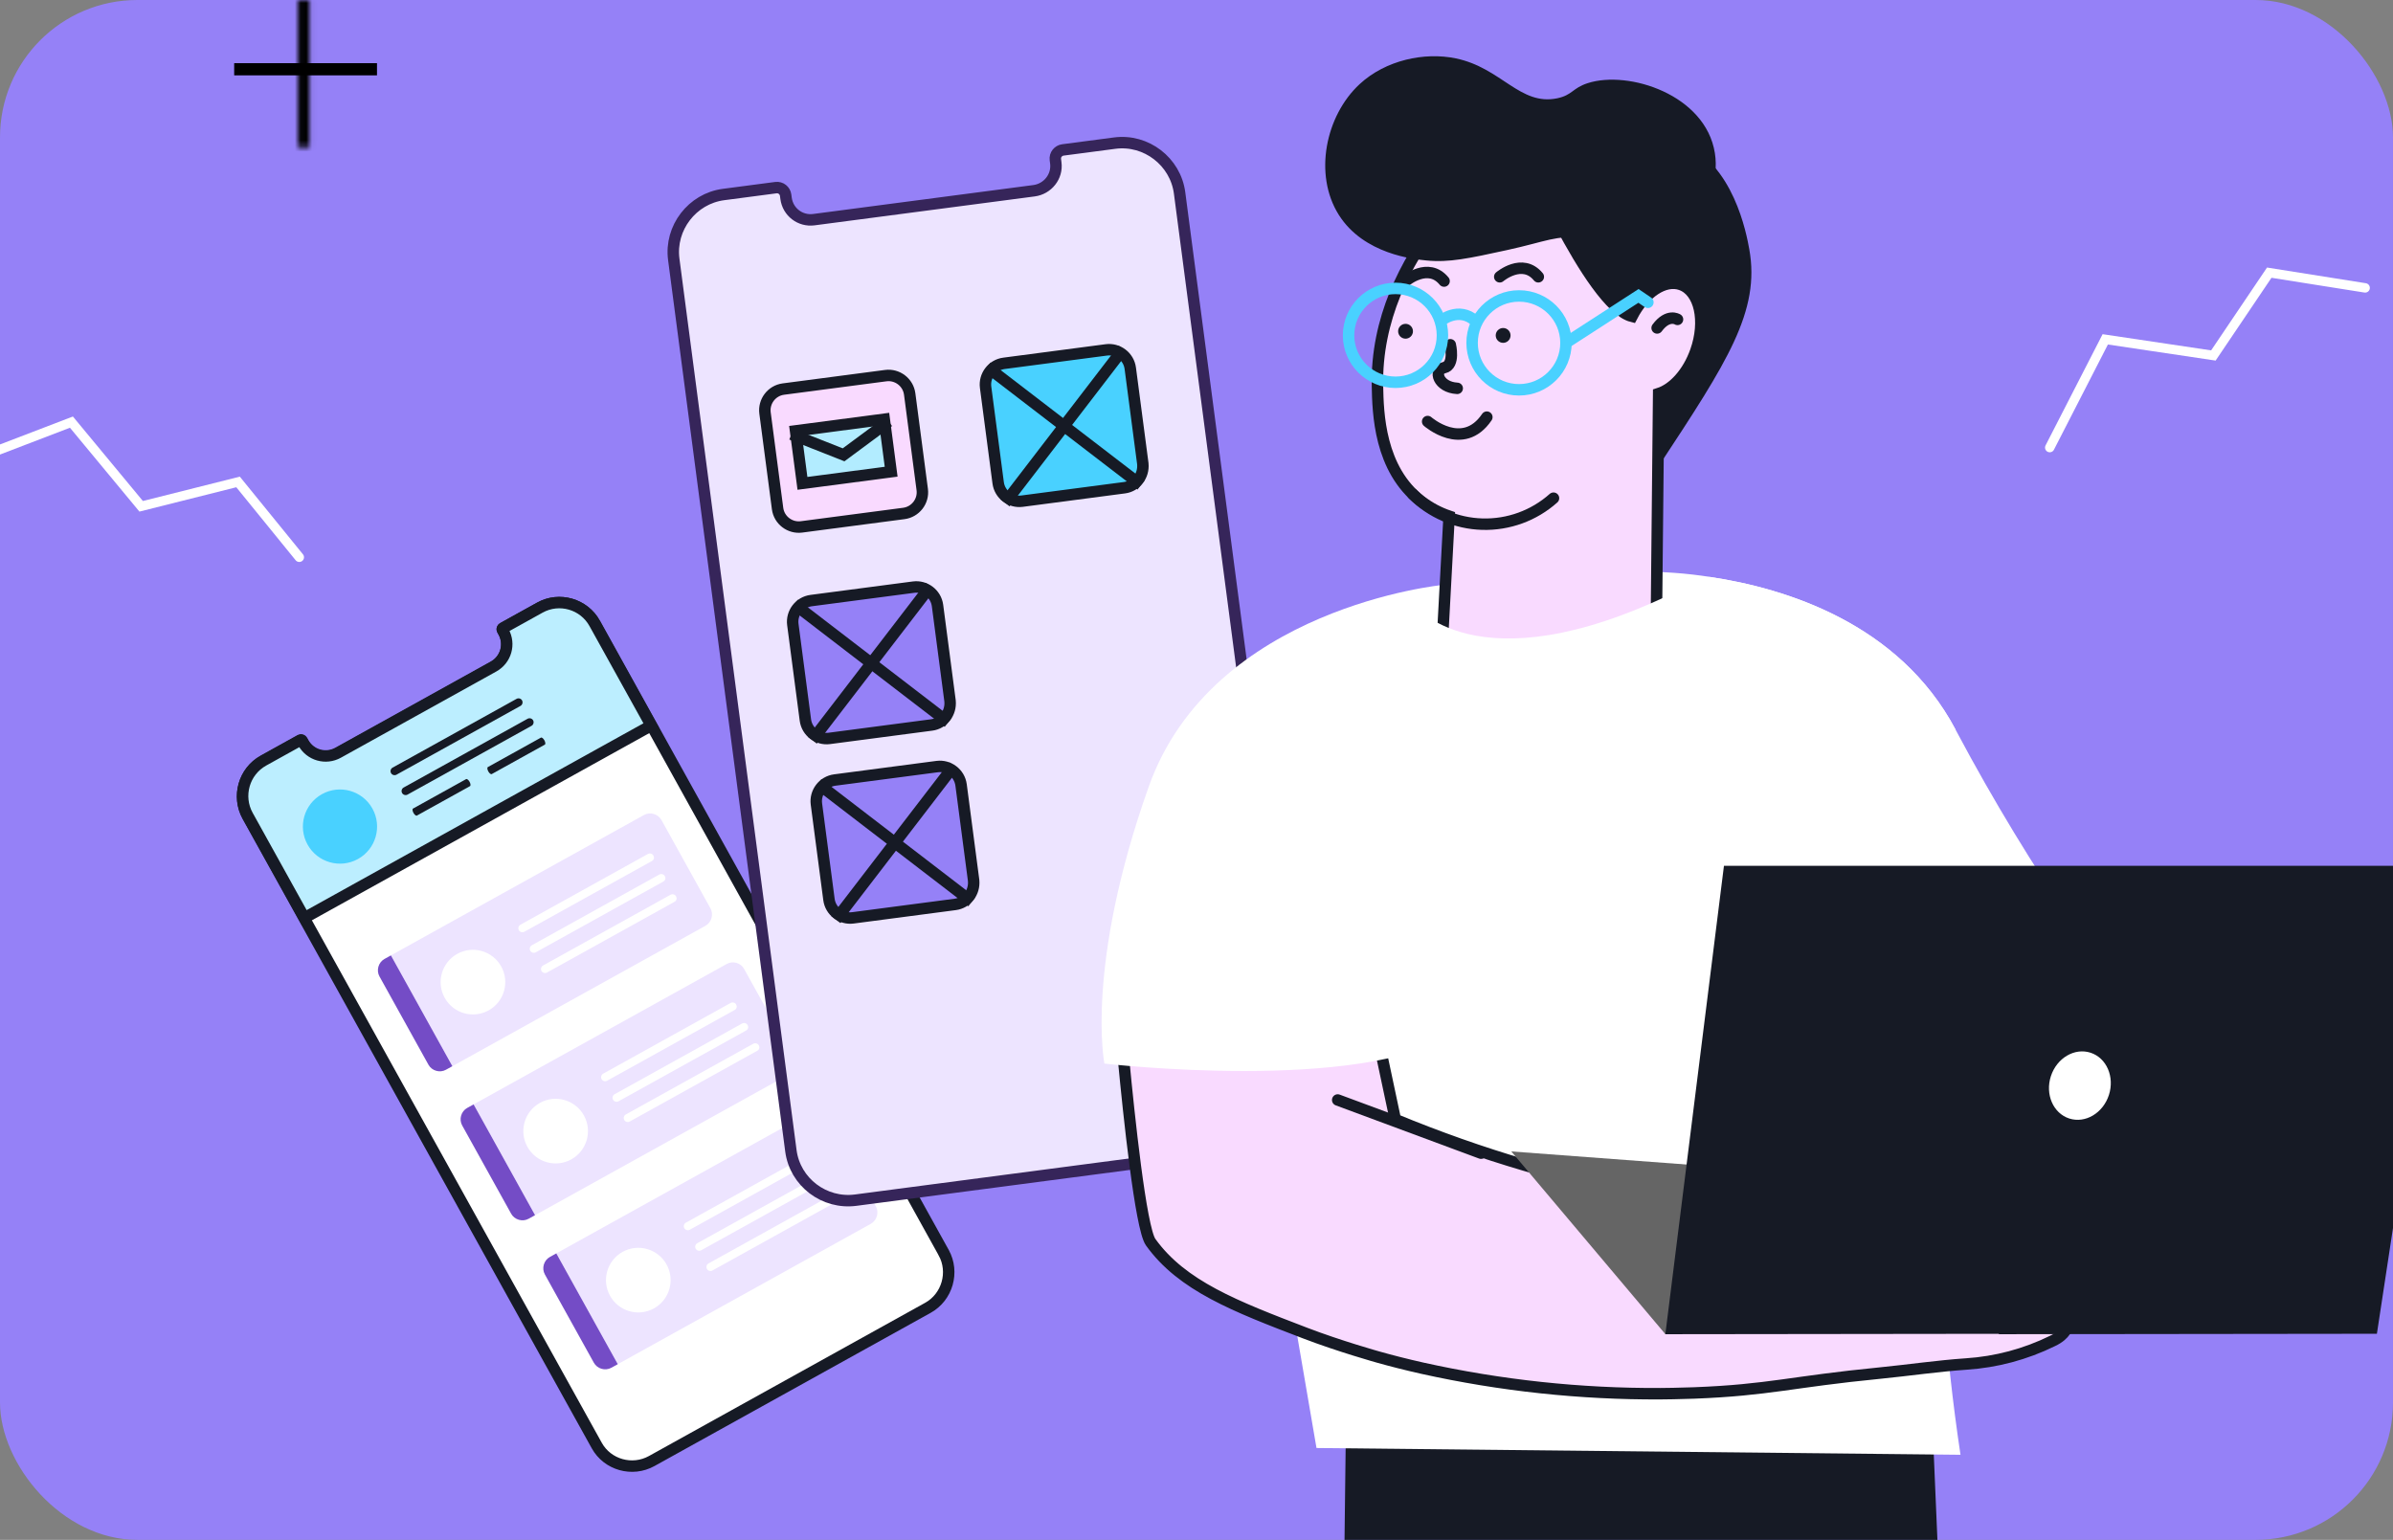
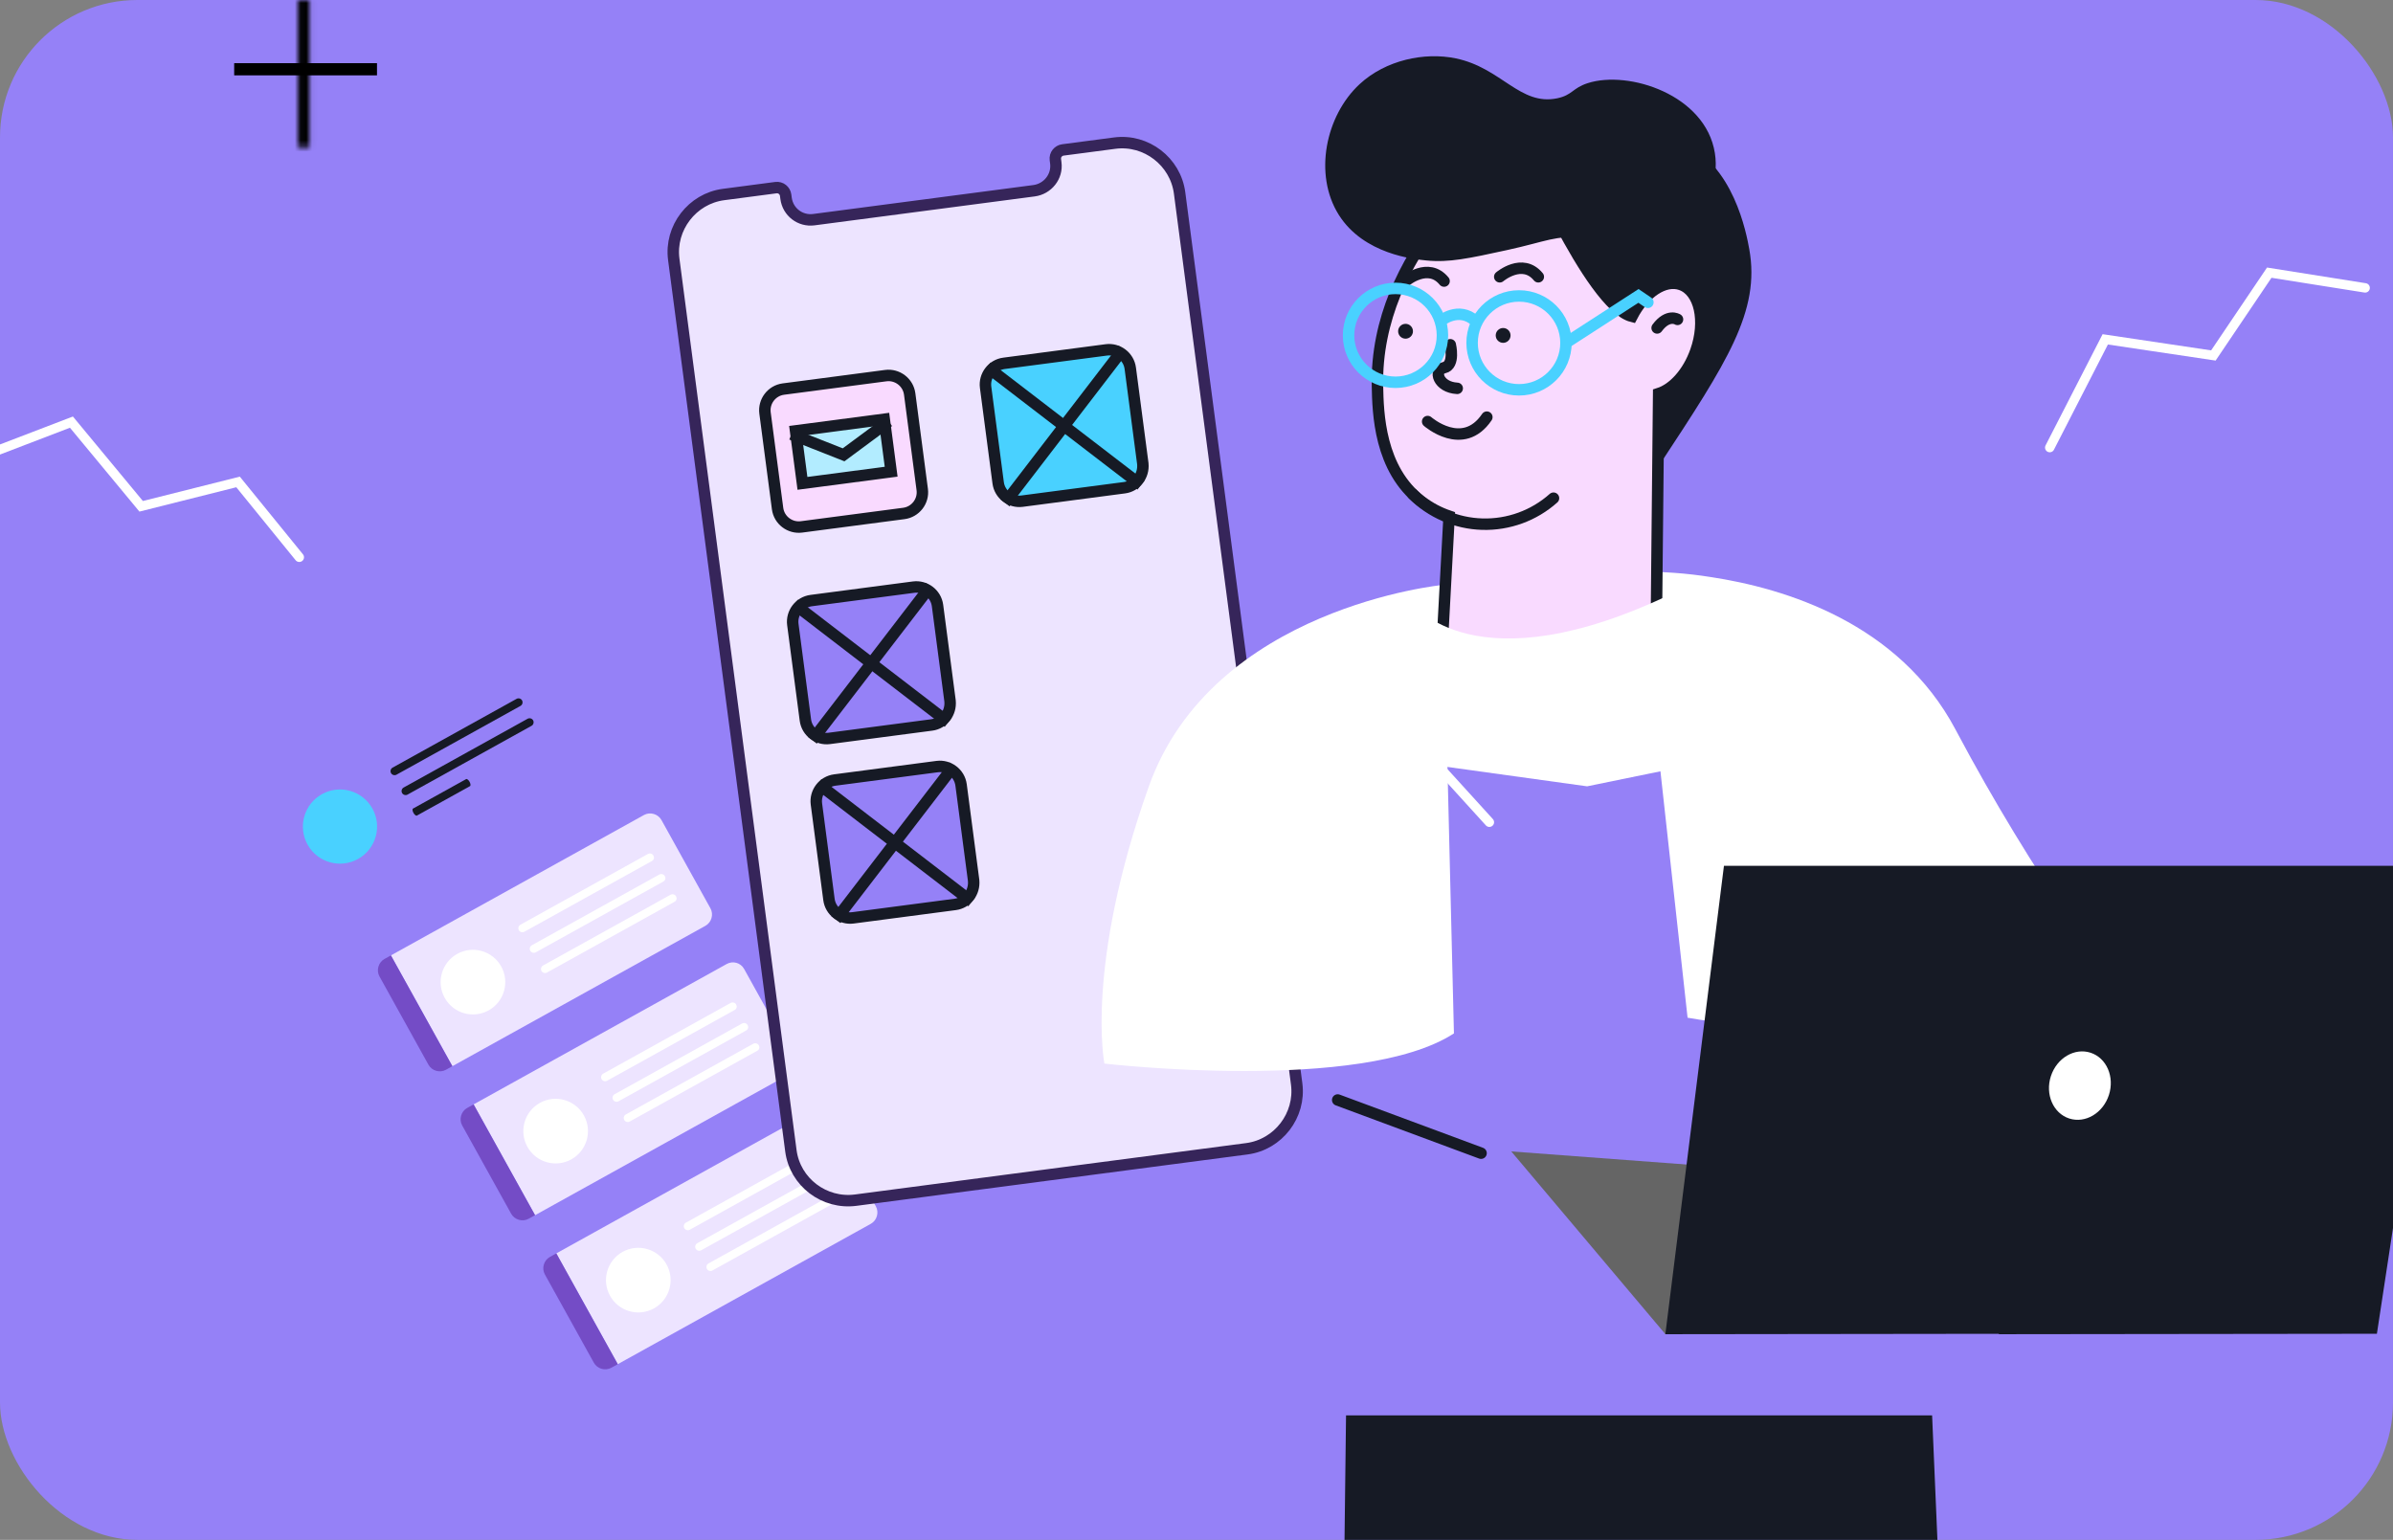
<svg xmlns="http://www.w3.org/2000/svg" width="418" height="269" viewBox="0 0 418 269" fill="none">
  <rect x="0" y="0" width="418" height="269" fill="#808080" stroke="none" />
  <g clip-path="url(#clip0_1538_7802)">
    <rect width="418" height="269" rx="24" fill="#9581F7" />
    <path d="M199.723 130.948L219.112 122.261L232.086 136.271L248.75 131.088L260.156 143.635" stroke="white" stroke-width="1.647" stroke-linecap="round" />
    <path d="M-7.362 81.344L12.476 73.741L24.657 88.446L41.582 84.191L52.278 97.349" stroke="white" stroke-width="1.647" stroke-linecap="round" />
    <mask id="path-4-inside-1_1538_7802" fill="white">
      <path d="M54.047 -0.784H52.047V25.715H54.047V-0.784Z" />
    </mask>
    <path d="M52.047 -0.784V-2.784H50.047V-0.784H52.047ZM54.047 -0.784H56.047V-2.784H54.047V-0.784ZM54.047 25.715V27.715H56.047V25.715H54.047ZM52.047 25.715H50.047V27.715H52.047V25.715ZM52.047 1.216H54.047V-2.784H52.047V1.216ZM52.047 -0.784V25.715H56.047V-0.784H52.047ZM54.047 23.715H52.047V27.715H54.047V23.715ZM54.047 25.715V-0.784H50.047V25.715H54.047Z" fill="black" mask="url(#path-4-inside-1_1538_7802)" />
    <path d="M41.906 12.04L64.852 12.04V12.164L41.906 12.164V12.04Z" stroke="black" stroke-width="2" />
    <mask id="path-7-inside-2_1538_7802" fill="white">
      <path d="M176.343 79.783H175.297V93.649H176.343V79.783Z" />
    </mask>
    <path d="M175.297 79.783V77.783H173.297V79.783H175.297ZM176.343 79.783H178.343V77.783H176.343V79.783ZM176.343 93.649V95.649H178.343V93.649H176.343ZM175.297 93.649H173.297V95.649H175.297V93.649ZM175.297 81.783H176.343V77.783H175.297V81.783ZM174.343 79.783V93.649H178.343V79.783H174.343ZM176.343 91.649H175.297V95.649H176.343V91.649ZM177.297 93.649V79.783H173.297V93.649H177.297Z" fill="black" mask="url(#path-7-inside-2_1538_7802)" />
    <mask id="path-9-inside-3_1538_7802" fill="white">
      <path d="M182.523 87.082V85.97H169.47V87.082H182.523Z" />
    </mask>
    <path d="M182.523 85.97H184.523V83.97H182.523V85.97ZM182.523 87.082V89.082H184.523V87.082H182.523ZM169.47 87.082H167.47V89.082H169.47V87.082ZM169.47 85.97V83.97H167.47V85.97H169.47ZM180.523 85.97V87.082H184.523V85.97H180.523ZM182.523 85.082H169.47V89.082H182.523V85.082ZM171.47 87.082V85.97H167.47V87.082H171.47ZM169.47 87.97H182.523V83.97H169.47V87.97Z" fill="black" mask="url(#path-9-inside-3_1538_7802)" />
    <path d="M358.042 78.186L367.738 59.281L386.624 62.099L396.385 47.632L413.132 50.29" stroke="white" stroke-width="1.647" stroke-linecap="round" />
-     <path d="M164.843 218.831L164.843 218.832C166.723 222.22 165.474 226.583 162.086 228.462L113.841 255.228C110.444 257.112 106.116 255.905 104.242 252.526L43.241 142.573C41.362 139.185 42.611 134.822 45.999 132.943L52.45 129.364C52.51 129.33 52.565 129.328 52.616 129.344C52.674 129.362 52.721 129.401 52.748 129.449L52.966 129.842C54.167 132.008 56.869 132.781 59.035 131.58L86.187 116.516C88.332 115.326 89.194 112.602 87.981 110.416L87.763 110.023C87.73 109.963 87.728 109.908 87.743 109.857C87.761 109.799 87.801 109.752 87.848 109.725L94.3 106.146C97.687 104.267 102.05 105.516 103.93 108.903C103.93 108.903 103.93 108.904 103.93 108.904L164.843 218.831Z" fill="white" stroke="#161A25" stroke-width="2" />
-     <path d="M103.841 108.879L113.751 126.741L53.175 160.349L43.265 142.486C41.383 139.094 42.583 134.764 46.022 132.856L52.474 129.277C52.534 129.243 52.588 129.241 52.639 129.257C52.697 129.275 52.745 129.314 52.771 129.362L52.989 129.755C54.191 131.92 56.893 132.694 59.059 131.493L86.21 116.429C88.376 115.228 89.15 112.526 87.948 110.36L87.762 110.023C87.728 109.963 87.726 109.909 87.742 109.858C87.76 109.8 87.799 109.752 87.847 109.725L94.298 106.146C97.686 104.267 101.962 105.491 103.841 108.879Z" fill="#BCEEFF" stroke="#161A25" stroke-width="2" />
    <path d="M115.54 143.249L124.098 158.676C124.69 159.742 124.29 161.137 123.224 161.729L79.019 186.253L68.281 166.899L112.487 142.375C113.553 141.783 114.948 142.183 115.54 143.249Z" fill="#EDE4FF" />
    <path d="M68.281 166.9L79.018 186.254L77.896 186.877C76.83 187.468 75.435 187.069 74.843 186.003L66.285 170.576C65.693 169.51 66.093 168.114 67.159 167.523L68.281 166.9Z" fill="#744CC6" />
    <path d="M85.352 176.506C88.078 174.993 89.062 171.557 87.55 168.83C86.037 166.104 82.601 165.12 79.874 166.632C77.148 168.145 76.164 171.581 77.676 174.308C79.189 177.034 82.625 178.018 85.352 176.506Z" fill="white" />
    <path d="M117.815 157.539L95.544 169.895C95.207 170.082 94.771 169.957 94.585 169.621C94.398 169.284 94.523 168.848 94.859 168.661L117.13 156.305C117.467 156.119 117.903 156.243 118.09 156.58C118.277 156.917 118.208 157.322 117.815 157.539Z" fill="white" />
    <path d="M113.862 150.417L91.591 162.772C91.254 162.959 90.818 162.834 90.631 162.498C90.445 162.161 90.57 161.725 90.906 161.538L113.177 149.182C113.514 148.996 113.95 149.121 114.137 149.457C114.323 149.794 114.255 150.199 113.862 150.417Z" fill="white" />
    <path d="M115.854 154.006L93.583 166.362C93.246 166.548 92.81 166.423 92.624 166.087C92.437 165.75 92.562 165.314 92.898 165.127L115.169 152.772C115.506 152.585 115.942 152.71 116.129 153.046C116.316 153.383 116.247 153.788 115.854 154.006Z" fill="white" />
    <path d="M129.985 169.277L138.544 184.704C139.135 185.77 138.735 187.165 137.67 187.757L93.464 212.281L82.727 192.927L126.932 168.403C127.998 167.811 129.363 168.155 129.985 169.277Z" fill="#EDE4FF" />
    <path d="M82.726 192.928L93.463 212.282L92.341 212.904C91.276 213.495 89.88 213.096 89.289 212.03L80.73 196.603C80.139 195.537 80.538 194.141 81.604 193.55L82.726 192.928Z" fill="#744CC6" />
    <path d="M99.797 202.533C102.524 201.02 103.508 197.584 101.995 194.857C100.482 192.131 97.046 191.147 94.32 192.659C91.593 194.172 90.609 197.608 92.122 200.335C93.634 203.061 97.071 204.045 99.797 202.533Z" fill="white" />
    <path d="M132.268 183.565L109.997 195.92C109.661 196.107 109.224 195.982 109.038 195.646C108.851 195.309 108.976 194.873 109.312 194.686L131.584 182.33C131.92 182.144 132.356 182.268 132.543 182.605C132.73 182.942 132.661 183.347 132.268 183.565Z" fill="white" />
    <path d="M128.315 176.44L106.044 188.795C105.707 188.982 105.271 188.857 105.085 188.521C104.898 188.184 105.023 187.748 105.359 187.561L127.63 175.205C127.967 175.019 128.403 175.143 128.59 175.48C128.777 175.817 128.708 176.222 128.315 176.44Z" fill="white" />
    <path d="M130.315 180.029L108.044 192.385C107.707 192.571 107.271 192.447 107.085 192.11C106.898 191.773 107.023 191.337 107.359 191.151L129.63 178.795C129.967 178.608 130.403 178.733 130.59 179.07C130.777 179.406 130.708 179.811 130.315 180.029Z" fill="white" />
    <path d="M144.43 195.306L152.989 210.733C153.58 211.799 153.181 213.195 152.115 213.786L107.909 238.311L97.172 218.957L141.378 194.432C142.443 193.841 143.808 194.184 144.43 195.306Z" fill="#EDE4FF" />
    <path d="M97.171 218.957L107.909 238.311L106.787 238.934C105.721 239.525 104.325 239.125 103.734 238.059L95.175 222.632C94.584 221.566 94.984 220.171 96.049 219.58L97.171 218.957Z" fill="#744CC6" />
    <path d="M114.235 228.564C116.961 227.051 117.945 223.615 116.432 220.888C114.92 218.162 111.483 217.178 108.757 218.69C106.031 220.203 105.047 223.639 106.559 226.366C108.072 229.092 111.508 230.076 114.235 228.564Z" fill="white" />
    <path d="M146.714 209.59L124.442 221.946C124.106 222.132 123.67 222.007 123.483 221.671C123.296 221.334 123.421 220.898 123.758 220.711L146.029 208.356C146.365 208.169 146.802 208.294 146.988 208.63C147.175 208.967 147.106 209.372 146.714 209.59Z" fill="white" />
    <path d="M142.76 202.469L120.489 214.825C120.153 215.011 119.717 214.887 119.53 214.55C119.343 214.213 119.468 213.777 119.805 213.591L142.076 201.235C142.412 201.048 142.848 201.173 143.035 201.509C143.222 201.846 143.153 202.251 142.76 202.469Z" fill="white" />
    <path d="M144.753 206.058L122.481 218.414C122.145 218.6 121.709 218.475 121.522 218.139C121.335 217.802 121.46 217.366 121.797 217.179L144.068 204.824C144.404 204.637 144.841 204.762 145.027 205.098C145.214 205.435 145.145 205.84 144.753 206.058Z" fill="white" />
    <path d="M62.531 150.061C65.66 148.325 66.79 144.381 65.053 141.251C63.317 138.122 59.373 136.993 56.244 138.729C53.115 140.465 51.986 144.409 53.721 147.538C55.458 150.667 59.402 151.797 62.531 150.061Z" fill="#49D1FF" />
    <path d="M90.917 123.316L69.263 135.329C68.926 135.516 68.49 135.391 68.303 135.054C68.117 134.718 68.241 134.282 68.578 134.095L90.232 122.082C90.569 121.895 91.005 122.02 91.192 122.356C91.378 122.693 91.253 123.129 90.917 123.316Z" fill="#161A25" />
    <path d="M92.846 126.794L71.192 138.807C70.856 138.994 70.42 138.869 70.233 138.532C70.046 138.196 70.171 137.76 70.508 137.573L92.162 125.559C92.498 125.373 92.934 125.498 93.121 125.834C93.308 126.171 93.183 126.607 92.846 126.794Z" fill="#161A25" />
    <path d="M82.097 137.33L72.826 142.474C72.682 142.554 72.408 142.342 72.223 142.008C72.037 141.674 72.003 141.329 72.147 141.249L81.418 136.105C81.562 136.026 81.836 136.237 82.022 136.571C82.207 136.905 82.241 137.25 82.097 137.33Z" fill="#161A25" />
-     <path d="M95.168 130.081L85.897 135.224C85.753 135.304 85.478 135.092 85.293 134.758C85.108 134.424 85.073 134.079 85.217 133.999L94.488 128.856C94.632 128.776 94.907 128.988 95.092 129.322C95.277 129.656 95.312 130.001 95.168 130.081Z" fill="#161A25" />
    <path d="M226.495 189.352C227.215 194.835 223.281 199.959 217.799 200.679L149.467 209.657C143.985 210.377 138.871 206.522 138.151 201.04L117.69 45.307C116.97 39.824 120.904 34.7 126.386 33.98L135.524 32.779C136.398 32.664 137.127 33.296 137.232 34.091L137.305 34.647C137.618 37.031 139.776 38.687 142.159 38.374L180.616 33.321C183 33.008 184.735 30.84 184.422 28.457L184.349 27.9C184.234 27.026 184.866 26.297 185.66 26.192L194.718 25.002C200.201 24.282 205.325 28.216 206.045 33.699L226.495 189.352Z" fill="#EDE4FF" stroke="#36255A" stroke-width="2" stroke-miterlimit="10" stroke-linecap="round" />
    <path d="M157.883 89.696L140.005 92.045C137.999 92.309 136.094 90.898 135.823 88.834L133.631 72.149C133.367 70.143 134.778 68.238 136.842 67.966L154.719 65.618C156.725 65.354 158.63 66.765 158.901 68.829L161.093 85.514C161.365 87.578 159.889 89.433 157.883 89.696Z" fill="#F9DAFF" stroke="#161A25" stroke-width="2" />
    <path d="M196.414 85.2L178.536 87.549C176.53 87.813 174.625 86.402 174.354 84.338L172.162 67.653C171.899 65.647 173.309 63.742 175.373 63.471L193.25 61.122C195.256 60.858 197.161 62.269 197.432 64.333L199.623 81.002C199.828 83.119 198.388 84.941 196.414 85.2Z" fill="#49D1FF" stroke="#161A25" stroke-width="2" />
    <path d="M172.438 64.107L199.301 84.732" stroke="#161A25" stroke-width="2" stroke-miterlimit="10" />
    <path d="M196.182 60.988L175.557 87.852" stroke="#161A25" stroke-width="2" stroke-miterlimit="10" />
    <path d="M162.742 126.645L144.864 128.994C142.858 129.257 140.953 127.847 140.682 125.783L138.49 109.097C138.227 107.091 139.637 105.186 141.701 104.915L159.579 102.566C161.585 102.303 163.489 103.714 163.761 105.777L165.951 122.447C166.157 124.564 164.717 126.386 162.742 126.645Z" fill="#9581F7" stroke="#161A25" stroke-width="2" />
    <path d="M138.766 105.552L165.629 126.177" stroke="#161A25" stroke-width="2" stroke-miterlimit="10" />
    <path d="M162.51 102.433L141.885 129.296" stroke="#161A25" stroke-width="2" stroke-miterlimit="10" />
    <path d="M166.859 157.993L148.982 160.342C146.976 160.605 145.071 159.195 144.8 157.131L142.607 140.445C142.344 138.439 143.755 136.535 145.818 136.263L163.696 133.915C165.702 133.651 167.607 135.062 167.878 137.125L170.068 153.795C170.274 155.912 168.834 157.734 166.859 157.993Z" fill="#9581F7" stroke="#161A25" stroke-width="2" />
    <path d="M142.883 136.9L169.747 157.525" stroke="#161A25" stroke-width="2" stroke-miterlimit="10" />
    <path d="M166.627 133.781L146.002 160.645" stroke="#161A25" stroke-width="2" stroke-miterlimit="10" />
    <rect x="138.965" y="75.271" width="15.628" height="9.246" transform="rotate(-7.485 138.965 75.271)" fill="#B2ECFF" stroke="#161A25" stroke-width="2" />
    <path d="M138.242 75.855L147.353 79.453L155.225 73.624" stroke="#161A25" stroke-width="2" />
    <path d="M235.121 247.25L232.336 475.976H278.953C282.514 413.359 286.075 350.745 289.637 288.133C296.641 351.187 303.64 414.243 310.634 477.301L347.308 477.244C344.032 400.586 340.76 323.922 337.493 247.25H235.121Z" fill="#161A25" />
    <path d="M374.234 176.166L394.035 183.517" stroke="#161A25" stroke-width="2" stroke-miterlimit="10" stroke-linecap="round" />
    <path d="M362.671 162.285C352.973 169.292 341.965 174.275 330.301 176.938C318.637 179.601 306.556 179.888 294.779 177.784L286.353 101.252L286.203 99.885C290.407 99.832 294.608 100.137 298.76 100.796C311.823 102.762 331.702 108.838 341.574 127.427L341.851 127.947C348.146 139.772 355.096 151.236 362.671 162.285Z" fill="white" />
-     <path d="M341.577 127.427C340.898 144.364 340.224 161.301 339.554 178.239C339.099 189.67 338.842 193.36 338.735 198.809C338.449 217.322 339.692 235.828 342.453 254.137L229.96 252.954C223.341 214.393 216.724 175.829 210.109 137.263C213.723 134.889 217.348 132.436 220.985 129.905C233.763 121.088 245.822 112.156 257.211 103.217C257.211 103.217 270.38 107.291 281.897 101.558C283.009 101.465 284.526 101.358 286.349 101.251C287.36 101.187 288.486 101.137 289.675 101.08C292.895 100.952 295.893 100.838 298.757 100.795C311.826 102.761 331.705 108.837 341.577 127.427Z" fill="white" />
-     <path d="M358.512 234.258C353.794 236.577 348.666 237.945 343.42 238.283C338.434 238.624 333.448 239.365 328.462 239.857C312.793 241.388 309.103 242.834 295.891 243.34C293.135 243.439 291.019 243.461 290.065 243.468C276.075 243.54 262.12 242.047 248.462 239.016C245.556 238.361 243.049 237.72 240.72 237.065C240.72 237.065 233.939 235.17 227.949 232.869C215.791 228.211 206.475 224.636 200.997 217C199.245 214.55 197.158 194.443 196.289 185.362C196.04 182.67 195.891 180.946 195.891 180.946L201.788 176.032L239.153 174.009C239.78 176.965 240.414 179.913 241.033 182.862C241.931 187.102 242.831 191.338 243.733 195.569C251.143 198.635 258.711 201.308 266.404 203.574C281.959 208.156 297.955 211.08 314.125 212.3C318.363 212.463 321.796 212.641 324.004 212.777C325.058 212.341 326.071 211.812 327.031 211.196C330.977 208.225 333.377 206.431 335.3 203.055C336.397 201.16 337.33 198.781 338.683 198.781C339.83 198.824 340.635 200.654 340.891 201.224C342.23 204.28 340.599 208.767 338.484 212.734L339.524 212.463C340.094 212.307 340.82 212.1 341.661 211.886C346.874 210.462 356.276 208.247 357.829 210.754C358.149 211.281 358.306 212.314 356.995 214.508C357.314 214.374 357.643 214.264 357.978 214.18C359.082 213.898 360.245 213.96 361.312 214.358C361.732 214.529 363.399 215.17 363.712 216.395C364.118 217.941 362.352 220.234 359.025 221.466C361.098 221.687 362.693 223.104 362.914 224.657C363.171 226.459 361.604 228.603 359.139 229.023C359.629 229.079 360.085 229.297 360.436 229.643C360.687 229.905 360.878 230.22 360.994 230.565C361.11 230.91 361.148 231.276 361.105 231.637C361.105 231.637 360.97 233.119 358.512 234.258Z" fill="#F9DAFF" stroke="#161A25" stroke-width="2" stroke-miterlimit="10" stroke-linecap="round" />
    <path d="M358.035 214.201C351.979 216.775 345.529 218.297 338.961 218.702" stroke="#161A25" stroke-width="2" stroke-miterlimit="10" stroke-linecap="round" />
    <path d="M359.681 221.089C357.093 222.113 354.439 222.965 351.739 223.638C347.946 224.576 344.073 225.156 340.172 225.369" stroke="#161A25" stroke-width="2" stroke-miterlimit="10" stroke-linecap="round" />
    <path d="M359.082 228.889C356.499 229.663 353.864 230.251 351.197 230.648C347.787 231.16 344.337 231.363 340.891 231.253" stroke="#161A25" stroke-width="2" stroke-miterlimit="10" stroke-linecap="round" />
    <path d="M341.713 211.907L334.156 214.186" stroke="#161A25" stroke-width="2" stroke-miterlimit="10" stroke-linecap="round" />
    <path d="M233.664 192.157L258.707 201.452" stroke="#161A25" stroke-width="2" stroke-miterlimit="10" stroke-linecap="round" />
    <path d="M252.059 102.178C252.059 102.178 211.809 106.046 200.656 137.428C189.502 168.81 192.913 185.797 192.913 185.797C192.913 185.797 237.828 191.018 253.968 180.526L252.059 102.178Z" fill="white" />
    <path d="M281.686 84.877C282.249 85.487 283.002 85.889 283.822 86.017C286.358 86.295 288.644 83.068 289.955 81.081C301.664 63.275 307.519 54.386 305.553 43.51C305.083 40.931 302.847 28.552 293.602 24.834C283.032 20.561 263.288 28.773 263.872 40.432C264.307 48.908 281.686 84.877 281.686 84.877Z" fill="#161A25" />
    <path d="M240.61 67.435C240.703 72.057 240.909 81.958 248.224 87.563C249.707 88.69 251.362 89.57 253.125 90.17L251.607 118.275C256.558 123.231 263.224 126.093 270.227 126.268C277.229 126.443 284.03 123.918 289.222 119.216L289.727 68.76C292.291 67.948 294.856 65.156 296.209 61.331C298.068 56.074 296.921 50.875 293.616 49.714C290.767 48.702 287.206 51.138 285.069 55.269C277.676 53.389 265.546 24.415 265.546 24.415C261.152 27.748 240.112 44.201 240.61 67.435Z" fill="#F9DAFF" stroke="#161A25" stroke-width="2" stroke-miterlimit="10" stroke-linecap="round" />
    <path d="M293.022 55.795C293.022 55.795 291.356 54.734 289.461 57.291L293.022 55.795Z" fill="white" />
    <path d="M293.022 55.795C293.022 55.795 291.356 54.734 289.461 57.291" stroke="#161A25" stroke-width="2" stroke-miterlimit="10" stroke-linecap="round" />
    <path d="M271.36 87.029C267.945 90.075 263.495 91.698 258.921 91.566C254.347 91.433 249.998 89.555 246.766 86.317" stroke="#161A25" stroke-width="2" stroke-miterlimit="10" stroke-linecap="round" />
    <path d="M253.331 60.226C253.331 60.226 254.193 63.788 252.248 64.229C250.304 64.671 251.237 67.662 254.542 67.84" stroke="#161A25" stroke-width="2" stroke-miterlimit="10" stroke-linecap="round" />
    <path d="M249.375 73.638C249.375 73.638 255.536 79.037 259.717 72.869" stroke="#161A25" stroke-width="2" stroke-miterlimit="10" stroke-linecap="round" />
    <path d="M245.516 49.1C245.516 49.1 249.469 45.731 252.246 49.1" stroke="#161A25" stroke-width="2" stroke-miterlimit="10" stroke-linecap="round" />
    <path d="M261.969 48.353C261.969 48.353 265.929 44.985 268.707 48.353" stroke="#161A25" stroke-width="2" stroke-miterlimit="10" stroke-linecap="round" />
    <path d="M233.855 37.533C238.207 44.435 247.046 45.297 249.169 45.503C253.122 45.895 256.555 45.147 263.307 43.673C270.059 42.199 272.039 40.988 276.035 41.657C280.779 42.462 281.298 44.748 284.489 44.934C291.042 45.325 301.078 36.387 299.546 26.735C297.922 16.543 284.468 12.22 277.331 14.527C274.646 15.396 274.667 16.614 272.011 17.17C265.494 18.523 262.267 11.849 254.29 10.197C248.82 9.065 242.053 10.489 237.509 14.684C231.533 20.204 229.418 30.496 233.855 37.533Z" fill="#161A25" />
    <path d="M243.761 66.779C248.288 66.779 251.959 63.108 251.959 58.581C251.959 54.053 248.288 50.383 243.761 50.383C239.233 50.383 235.562 54.053 235.562 58.581C235.562 63.108 239.233 66.779 243.761 66.779Z" stroke="#49D1FF" stroke-width="2" stroke-miterlimit="10" stroke-linecap="round" />
    <path d="M265.339 68.096C269.866 68.096 273.537 64.426 273.537 59.898C273.537 55.37 269.866 51.7 265.339 51.7C260.811 51.7 257.141 55.37 257.141 59.898C257.141 64.426 260.811 68.096 265.339 68.096Z" stroke="#49D1FF" stroke-width="2" stroke-miterlimit="10" stroke-linecap="round" />
    <path d="M251.641 56.074C251.641 56.074 254.789 53.438 257.709 56.074" stroke="#49D1FF" stroke-width="2" stroke-miterlimit="10" stroke-linecap="round" />
    <path d="M273.531 59.891L286.202 51.693L287.848 52.811" stroke="#49D1FF" stroke-width="2" stroke-miterlimit="10" stroke-linecap="round" />
    <path d="M262.562 59.892C263.278 59.892 263.858 59.312 263.858 58.596C263.858 57.88 263.278 57.299 262.562 57.299C261.846 57.299 261.266 57.88 261.266 58.596C261.266 59.312 261.846 59.892 262.562 59.892Z" fill="#161A25" />
    <path d="M245.515 59.164C246.231 59.164 246.811 58.584 246.811 57.868C246.811 57.152 246.231 56.572 245.515 56.572C244.799 56.572 244.219 57.152 244.219 57.868C244.219 58.584 244.799 59.164 245.515 59.164Z" fill="#161A25" />
    <path d="M246.768 105.404C246.768 105.404 257.594 120.362 292.352 103.567C295.429 113.168 298.504 122.771 301.576 132.377L277.231 137.363L242.922 132.605L246.768 105.404Z" fill="white" />
    <path d="M290.908 233.076L263.984 201.145L349.775 207.556L290.908 233.076Z" fill="#656565" />
    <path d="M349.139 233.004V233.075L415.187 232.997L427.63 151.245H301.134L290.898 233.075L349.139 233.004Z" fill="#161A25" />
    <path d="M368.375 191.291C369.405 188.118 367.972 184.81 365.173 183.901C362.375 182.992 359.271 184.827 358.24 188C357.21 191.173 358.644 194.481 361.442 195.39C364.241 196.299 367.345 194.464 368.375 191.291Z" fill="white" />
  </g>
  <defs>
    <clipPath id="clip0_1538_7802">
      <rect width="418" height="269" rx="24" fill="white" />
    </clipPath>
  </defs>
</svg>